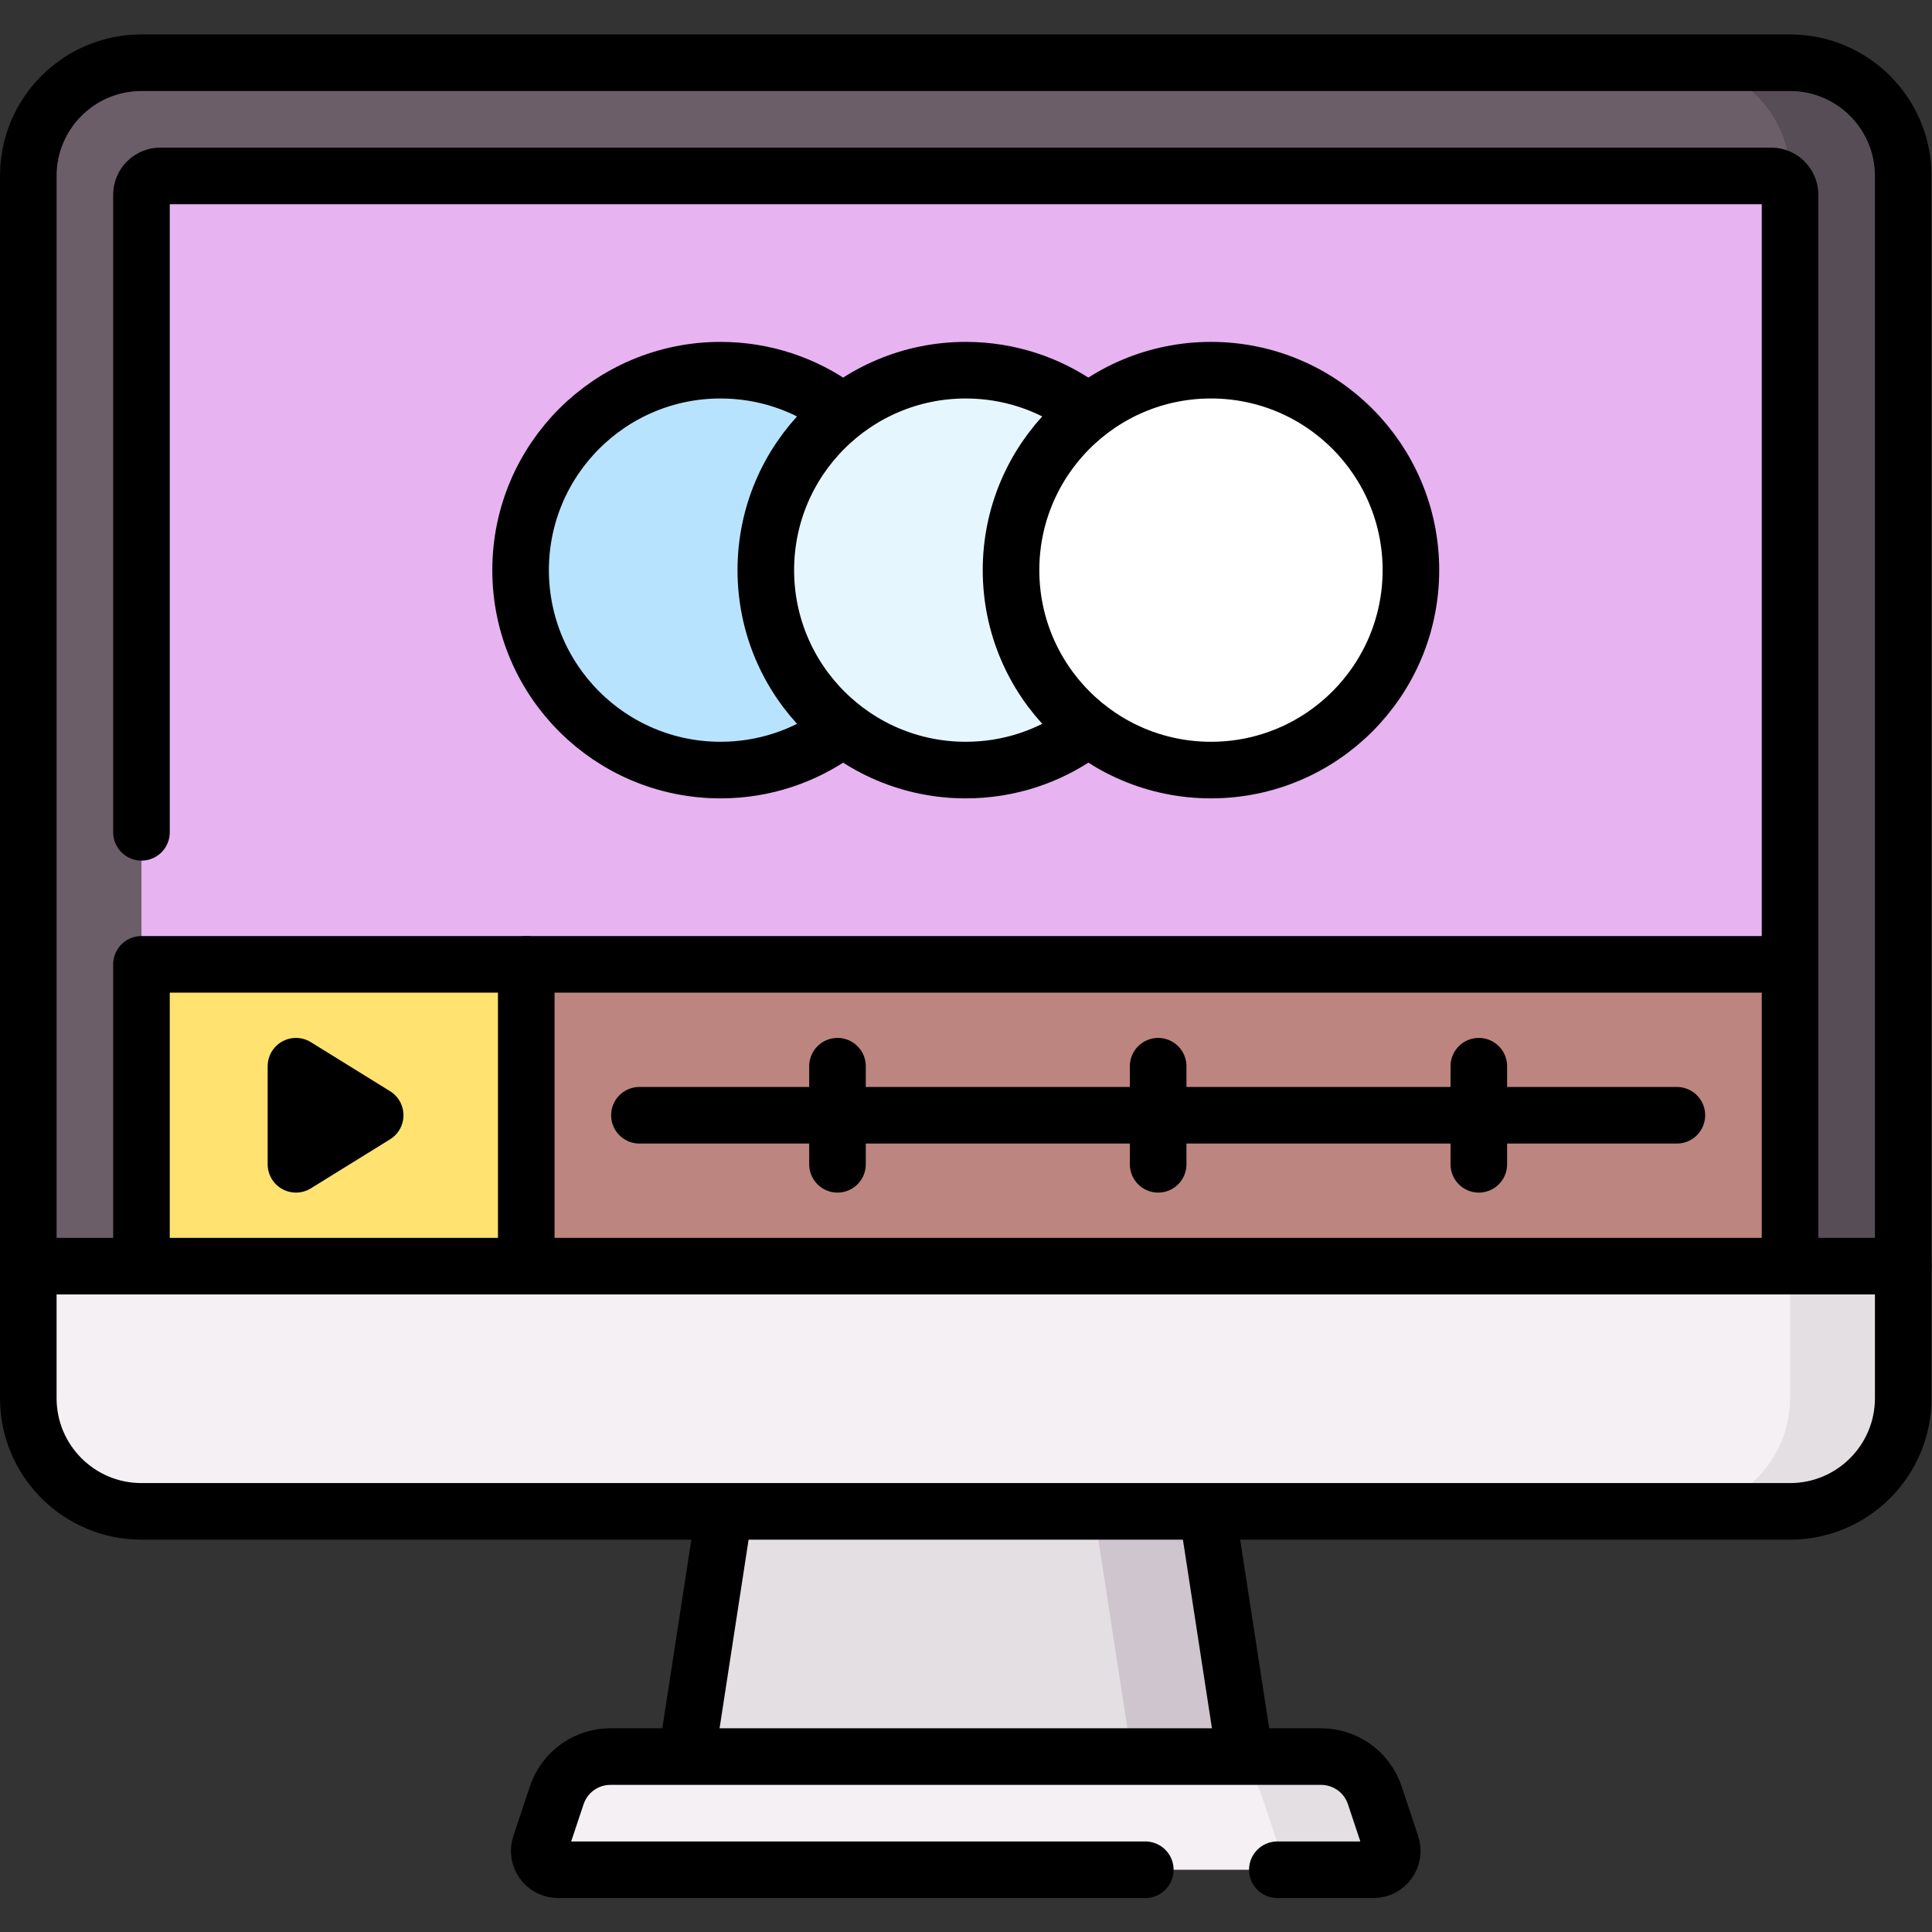
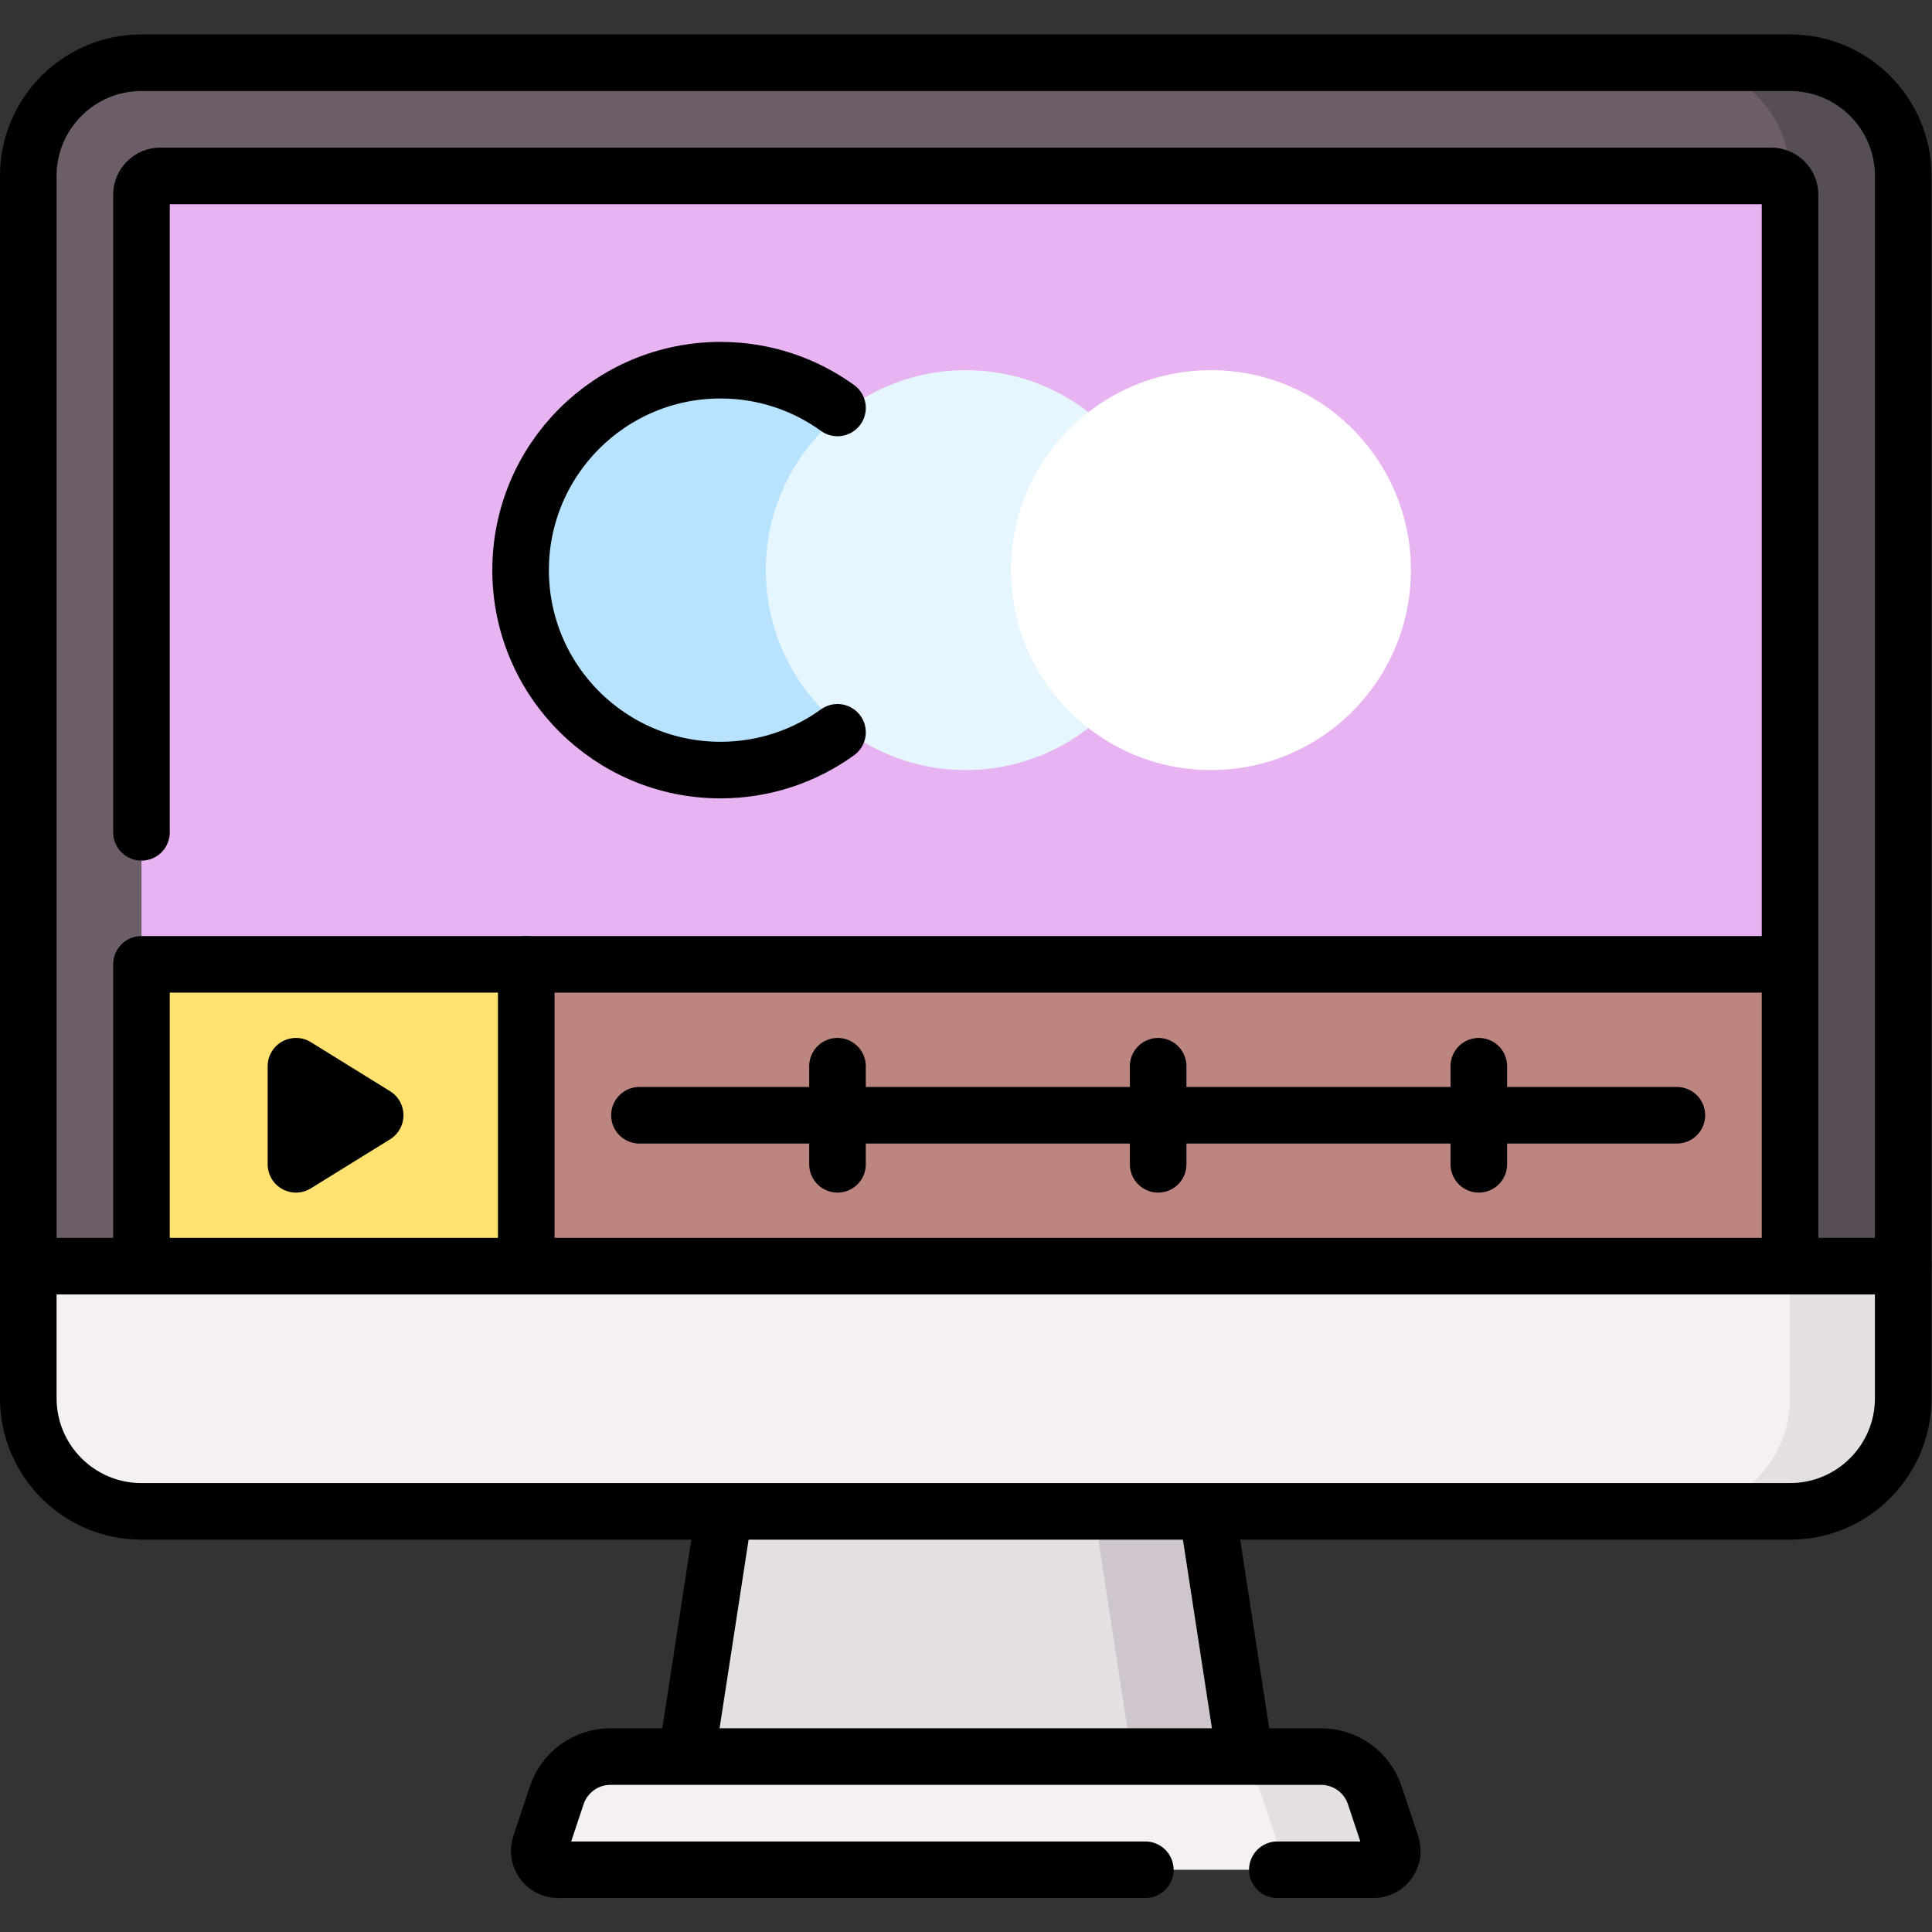
<svg xmlns="http://www.w3.org/2000/svg" version="1.1" id="svg3036" xml:space="preserve" width="682.667" height="682.667" viewBox="0 0 682.667 682.667">
  <rect x="0" y="0" width="682.667" height="682.667" fill="#333333" stroke="none" />
  <defs id="defs3040">
    <clipPath id="clipPath3050">
      <path d="M 0,512 H 512 V 0 H 0 Z" id="path3048" />
    </clipPath>
  </defs>
  <g id="g3042" transform="matrix(1.333,0,0,-1.333,0,682.667)">
    <g id="g3044">
      <g id="g3046" clip-path="url(#clipPath3050)">
        <g id="g3052" transform="translate(474.5,495.5)">
          <path d="m 0,0 h -437 c -16.568,0 -30,-13.432 -30,-30 V -319 H 30 V -30 C 30,-13.432 16.568,0 0,0" style="fill:#6c5e69;fill-opacity:1;fill-rule:nonzero;stroke:none" id="path3054" />
        </g>
        <g id="g3056" transform="translate(504.5,465.5)">
          <path d="M 0,0 V -289 H -30 V 0 c 0,16.57 -13.43,30 -30,30 h 30 C -13.43,30 0,16.57 0,0" style="fill:#574d56;fill-opacity:1;fill-rule:nonzero;stroke:none" id="path3058" />
        </g>
        <g id="g3060" transform="translate(474.5,176.5)">
          <path d="m 0,0 h -437 v 284 c 0,2.761 2.238,5 5,5 H -5 c 2.762,0 5,-2.239 5,-5 z" style="fill:#e7b3f1;fill-opacity:1;fill-rule:nonzero;stroke:none" id="path3062" />
        </g>
        <path d="m 474.5,176.5 h -335 v 80 h 335 z" style="fill:#bd8580;fill-opacity:1;fill-rule:nonzero;stroke:none" id="path3064" />
        <path d="m 139.5,176.5 h -102 v 80 h 102 z" style="fill:#ffe270;fill-opacity:1;fill-rule:nonzero;stroke:none" id="path3066" />
        <g id="g3068" transform="translate(474.5,111.5)">
          <path d="m 0,0 h -437 c -16.568,0 -30,13.432 -30,30 V 65 H 30 V 30 C 30,13.432 16.568,0 0,0" style="fill:#f5f0f4;fill-opacity:1;fill-rule:nonzero;stroke:none" id="path3070" />
        </g>
        <g id="g3072" transform="translate(504.5,176.5)">
          <path d="m 0,0 v -35 c 0,-16.57 -13.43,-30 -30,-30 h -30 c 16.57,0 30,13.43 30,30 V 0 Z" style="fill:#e4dfe3;fill-opacity:1;fill-rule:nonzero;stroke:none" id="path3074" />
        </g>
        <g id="g3076" transform="translate(191,308)">
          <path d="m 0,0 v 0 c -29.271,0 -53,23.729 -53,53 0,29.271 23.729,53 53,53 C 29.271,106 53,82.271 53,53 53,23.729 29.271,0 0,0" style="fill:#b8e3ff;fill-opacity:1;fill-rule:nonzero;stroke:none" id="path3078" />
        </g>
        <g id="g3080" transform="translate(256,308)">
          <path d="m 0,0 v 0 c -29.271,0 -53,23.729 -53,53 0,29.271 23.729,53 53,53 C 29.271,106 53,82.271 53,53 53,23.729 29.271,0 0,0" style="fill:#e6f6ff;fill-opacity:1;fill-rule:nonzero;stroke:none" id="path3082" />
        </g>
        <g id="g3084" transform="translate(321,308)">
          <path d="m 0,0 v 0 c -29.271,0 -53,23.729 -53,53 0,29.271 23.729,53 53,53 C 29.271,106 53,82.271 53,53 53,23.729 29.271,0 0,0" style="fill:#ffffff;fill-opacity:1;fill-rule:nonzero;stroke:none" id="path3086" />
        </g>
        <g id="g3088" transform="translate(330,46.5)">
          <path d="m 0,0 h -148 l 10,65 h 128 z" style="fill:#e4dfe3;fill-opacity:1;fill-rule:nonzero;stroke:none" id="path3090" />
        </g>
        <g id="g3092" transform="translate(330,46.5)">
          <path d="m 0,0 h -30 l -10,65 h 30 z" style="fill:#cfc5ce;fill-opacity:1;fill-rule:nonzero;stroke:none" id="path3094" />
        </g>
        <g id="g3096" transform="translate(364.062,16.5)">
          <path d="m 0,0 h -216.125 c -3.413,0 -5.823,3.343 -4.744,6.581 l 4.388,13.163 c 2.042,6.125 7.773,10.256 14.23,10.256 h 188.377 c 6.457,0 12.188,-4.131 14.23,-10.256 L 4.744,6.581 C 5.823,3.343 3.413,0 0,0" style="fill:#f5f0f4;fill-opacity:1;fill-rule:nonzero;stroke:none" id="path3098" />
        </g>
        <g id="g3100" transform="translate(364.06,16.5)">
          <path d="m 0,0 h -30 c 3.42,0 5.83,3.34 4.75,6.58 l -4.391,13.16 C -31.681,25.87 -37.41,30 -43.871,30 h 30 c 6.461,0 12.19,-4.13 14.23,-10.26 L 4.75,6.58 C 5.83,3.34 3.42,0 0,0" style="fill:#e4dfe3;fill-opacity:1;fill-rule:nonzero;stroke:none" id="path3102" />
        </g>
        <g id="g3104" transform="translate(504.5,176.5)">
          <path d="m 0,0 v -35 c 0,-16.568 -13.432,-30 -30,-30 h -437 c -16.568,0 -30,13.432 -30,30 V 0" style="fill:none;stroke:#000000;stroke-width:15;stroke-linecap:round;stroke-linejoin:round;stroke-miterlimit:10;stroke-dasharray:none;stroke-opacity:1" id="path3106" />
        </g>
        <g id="g3108" transform="translate(474.5,495.5)">
          <path d="m 0,0 h -437 c -16.568,0 -30,-13.432 -30,-30 V -319 H 30 V -30 C 30,-13.432 16.568,0 0,0 Z" style="fill:none;stroke:#000000;stroke-width:15;stroke-linecap:round;stroke-linejoin:round;stroke-miterlimit:10;stroke-dasharray:none;stroke-opacity:1" id="path3110" />
        </g>
        <g id="g3112" transform="translate(37.5,291.5)">
          <path d="m 0,0 v 169 c 0,2.761 2.238,5 5,5 h 427 c 2.762,0 5,-2.239 5,-5 v -281.207" style="fill:none;stroke:#000000;stroke-width:15;stroke-linecap:round;stroke-linejoin:round;stroke-miterlimit:10;stroke-dasharray:none;stroke-opacity:1" id="path3114" />
        </g>
        <g id="g3116" transform="translate(139.5,256.5)">
          <path d="M 0,0 H 332.328" style="fill:none;stroke:#000000;stroke-width:15;stroke-linecap:round;stroke-linejoin:round;stroke-miterlimit:10;stroke-dasharray:none;stroke-opacity:1" id="path3118" />
        </g>
        <g id="g3120" transform="translate(37.5,178.49)">
          <path d="M 0,0 V 78.01 H 102 V -0.573" style="fill:none;stroke:#000000;stroke-width:15;stroke-linecap:round;stroke-linejoin:round;stroke-miterlimit:10;stroke-dasharray:none;stroke-opacity:1" id="path3122" />
        </g>
        <g id="g3124" transform="translate(169.5,216.5)">
          <path d="M 0,0 H 275" style="fill:none;stroke:#000000;stroke-width:15;stroke-linecap:round;stroke-linejoin:round;stroke-miterlimit:10;stroke-dasharray:none;stroke-opacity:1" id="path3126" />
        </g>
        <g id="g3128" transform="translate(392,229.5)">
          <path d="M 0,0 V -26" style="fill:none;stroke:#000000;stroke-width:15;stroke-linecap:round;stroke-linejoin:round;stroke-miterlimit:10;stroke-dasharray:none;stroke-opacity:1" id="path3130" />
        </g>
        <g id="g3132" transform="translate(307,229.5)">
          <path d="M 0,0 V -26" style="fill:none;stroke:#000000;stroke-width:15;stroke-linecap:round;stroke-linejoin:round;stroke-miterlimit:10;stroke-dasharray:none;stroke-opacity:1" id="path3134" />
        </g>
        <g id="g3136" transform="translate(222,229.5)">
          <path d="M 0,0 V -26" style="fill:none;stroke:#000000;stroke-width:15;stroke-linecap:round;stroke-linejoin:round;stroke-miterlimit:10;stroke-dasharray:none;stroke-opacity:1" id="path3138" />
        </g>
        <g id="g3140" transform="translate(78.45,203.5)">
          <path d="M 0,0 V 26 L 21,13 Z" style="fill:none;stroke:#000000;stroke-width:15;stroke-linecap:round;stroke-linejoin:round;stroke-miterlimit:10;stroke-dasharray:none;stroke-opacity:1" id="path3142" />
        </g>
        <g id="g3144" transform="translate(222.001,318.008)">
          <path d="m 0,0 c -8.717,-6.297 -19.426,-10.008 -31.001,-10.008 -29.271,0 -53,23.729 -53,53 0,29.271 23.729,53 53,53 11.576,0 22.285,-3.711 31.003,-10.009" style="fill:none;stroke:#000000;stroke-width:15;stroke-linecap:round;stroke-linejoin:round;stroke-miterlimit:10;stroke-dasharray:none;stroke-opacity:1" id="path3146" />
        </g>
        <g id="g3148" transform="translate(286.596,317.717)">
-           <path d="m 0,0 c -8.644,-6.121 -19.199,-9.717 -30.596,-9.717 -29.271,0 -53,23.729 -53,53 0,29.271 23.729,53 53,53 11.4,0 21.959,-3.599 30.603,-9.723" style="fill:none;stroke:#000000;stroke-width:15;stroke-linecap:round;stroke-linejoin:round;stroke-miterlimit:10;stroke-dasharray:none;stroke-opacity:1" id="path3150" />
-         </g>
+           </g>
        <g id="g3152" transform="translate(321,308)">
-           <path d="m 0,0 v 0 c -29.271,0 -53,23.729 -53,53 0,29.271 23.729,53 53,53 C 29.271,106 53,82.271 53,53 53,23.729 29.271,0 0,0 Z" style="fill:none;stroke:#000000;stroke-width:15;stroke-linecap:round;stroke-linejoin:round;stroke-miterlimit:10;stroke-dasharray:none;stroke-opacity:1" id="path3154" />
-         </g>
+           </g>
        <g id="g3156" transform="translate(182.18,47.67)">
          <path d="M 0,0 9.487,61.668" style="fill:none;stroke:#000000;stroke-width:15;stroke-linecap:round;stroke-linejoin:round;stroke-miterlimit:10;stroke-dasharray:none;stroke-opacity:1" id="path3158" />
        </g>
        <g id="g3160" transform="translate(320.43,108.707)">
          <path d="M 0,0 9.408,-61.151" style="fill:none;stroke:#000000;stroke-width:15;stroke-linecap:round;stroke-linejoin:round;stroke-miterlimit:10;stroke-dasharray:none;stroke-opacity:1" id="path3162" />
        </g>
        <g id="g3164" transform="translate(303.593,16.5)">
          <path d="m 0,0 h -155.655 c -3.413,0 -5.824,3.343 -4.744,6.581 l 4.387,13.163 C -153.97,25.869 -148.238,30 -141.781,30 H 46.596 c 6.457,0 12.188,-4.131 14.23,-10.256 L 65.214,6.581 C 66.293,3.343 63.883,0 60.47,0 H 35" style="fill:none;stroke:#000000;stroke-width:15;stroke-linecap:round;stroke-linejoin:round;stroke-miterlimit:10;stroke-dasharray:none;stroke-opacity:1" id="path3166" />
        </g>
      </g>
    </g>
  </g>
</svg>